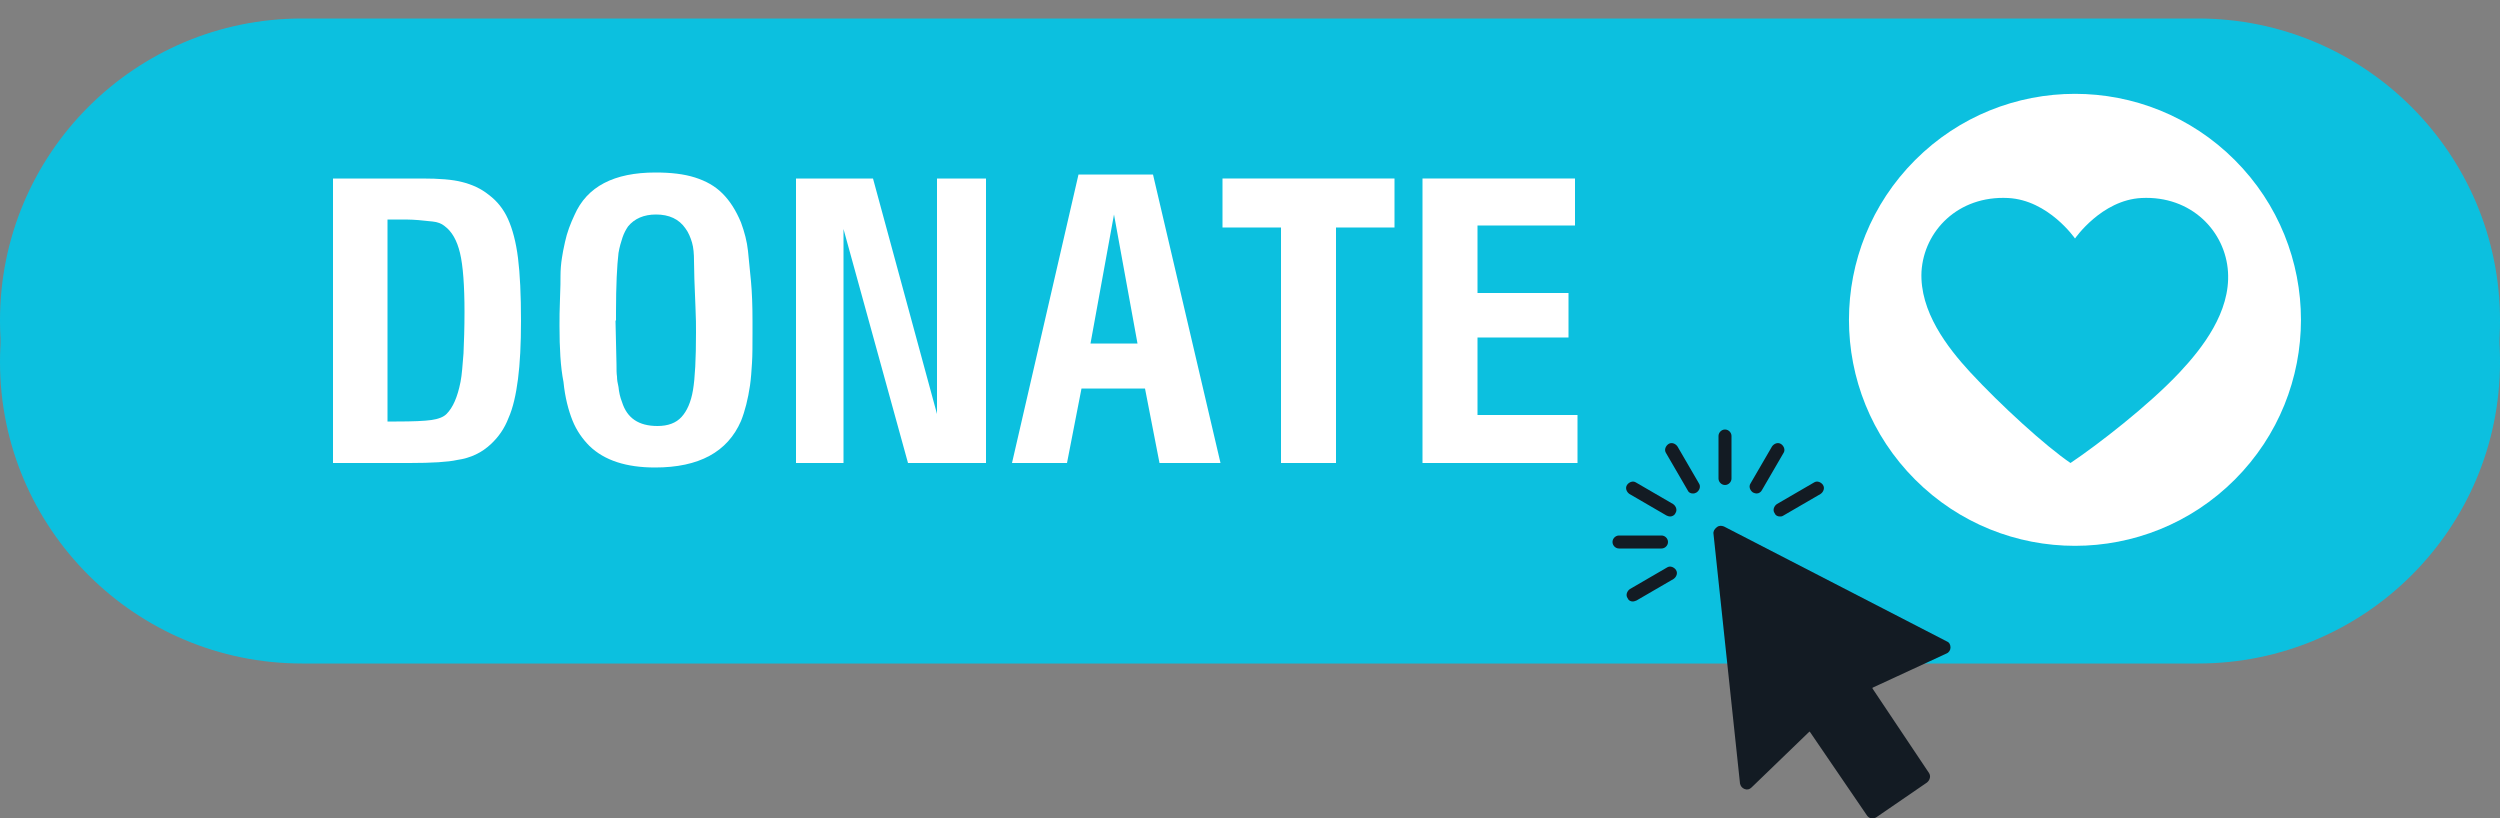
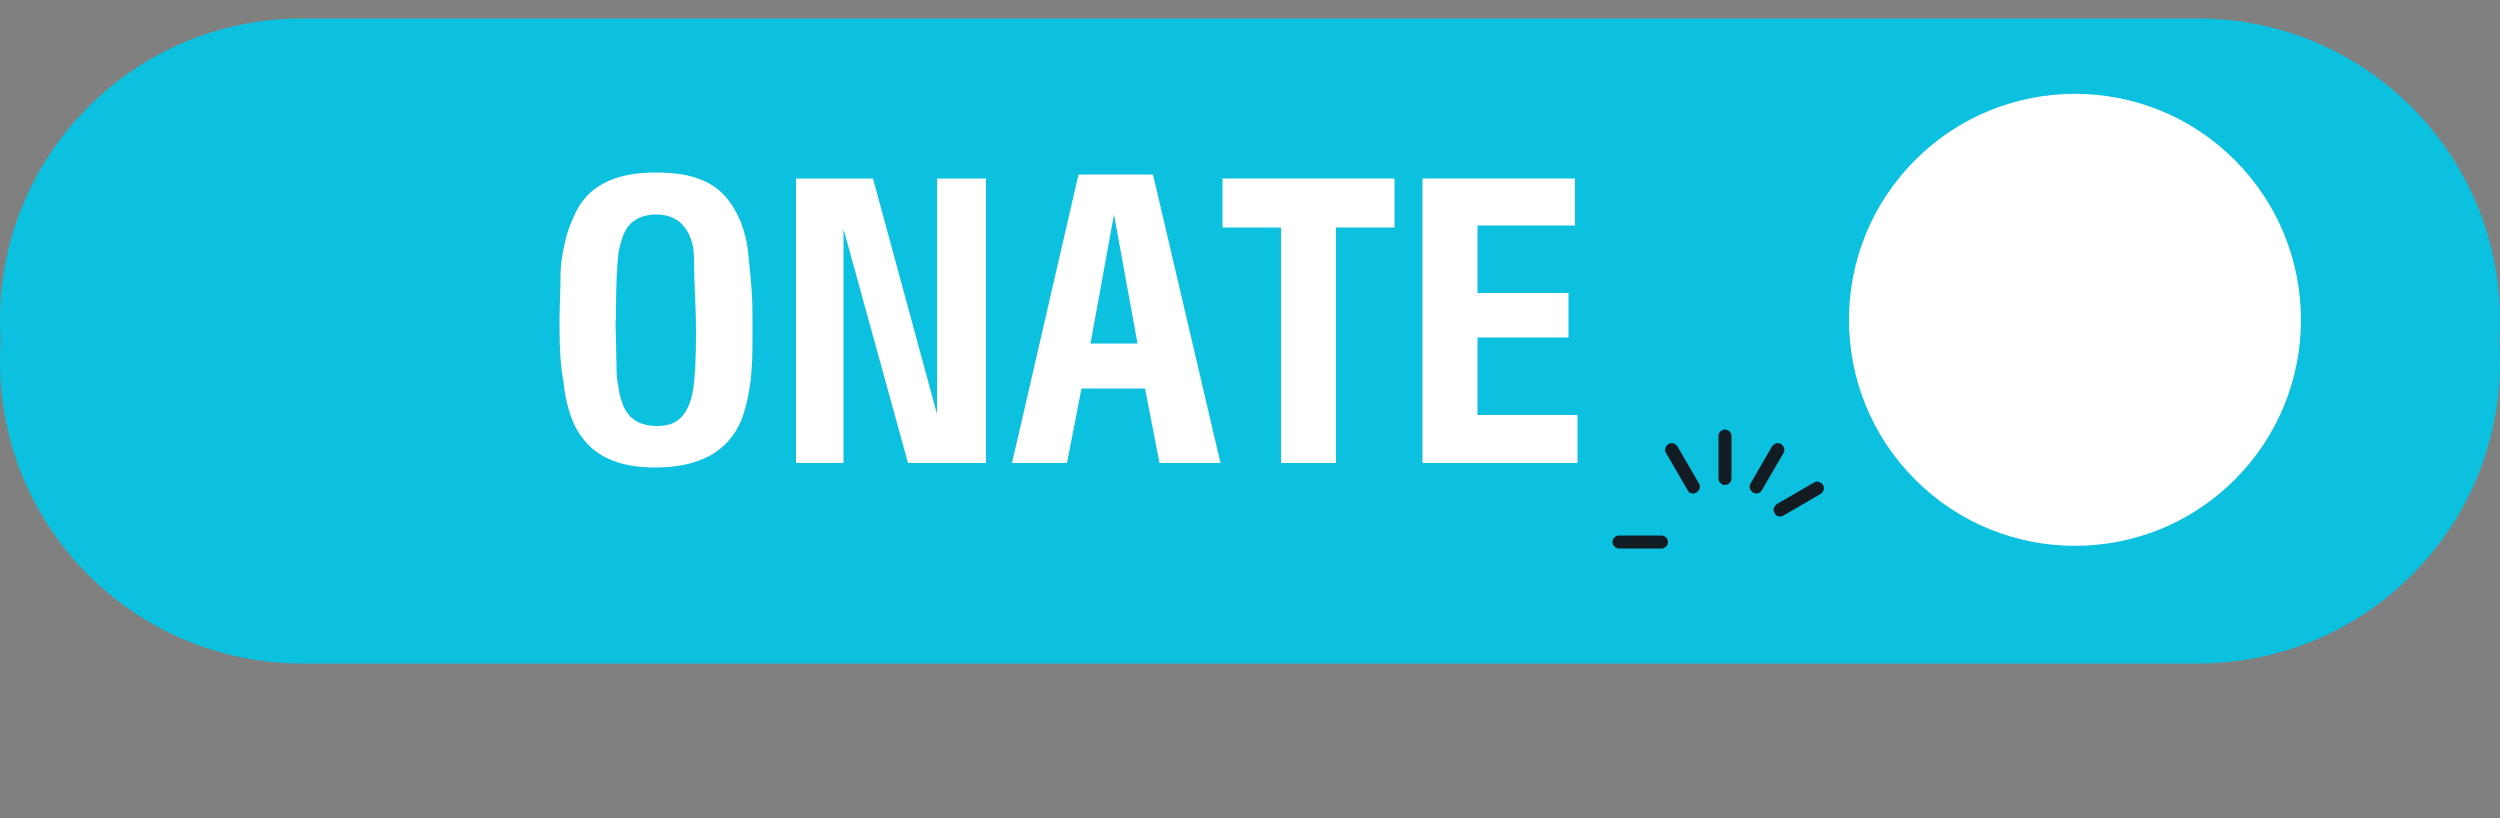
<svg xmlns="http://www.w3.org/2000/svg" fill="#000000" height="163.7" preserveAspectRatio="xMidYMid meet" version="1" viewBox="0.0 166.3 500.0 163.7" width="500" zoomAndPan="magnify">
  <rect x="0.0" y="166.3" width="500.0" height="163.7" fill="#808080" stroke="none" />
  <g>
    <g>
      <g id="change1_1">
        <path d="M439.6,299H60.4C27.1,299,0,272,0,238.7v0c0-33.3,27-60.4,60.4-60.4h379.2c33.3,0,60.4,27,60.4,60.4v0 C500,272,473,299,439.6,299z" fill="#0cc0df" />
      </g>
      <g id="change2_1">
        <path d="M439.6,290.7H60.4C27,290.7,0,263.7,0,230.4v0C0,197,27,170,60.4,170h379.2c33.3,0,60.4,27,60.4,60.4v0 C500,263.7,472.9,290.7,439.6,290.7z" fill="#0cc0df" />
      </g>
      <g fill="#ffffff" id="change3_1">
-         <path d="M66.6,258.9V202h17.8c3.4,0,6.1,0.2,8,0.7c2,0.5,3.8,1.3,5.4,2.6c1.6,1.2,2.9,2.8,3.8,4.8 c0.9,2,1.6,4.6,2,7.8c0.4,3.2,0.6,7.4,0.6,12.6c0,4.6-0.2,8.5-0.6,11.6c-0.4,3.1-1,5.8-1.9,7.8c-0.8,2.1-2,3.8-3.5,5.2 c-1.8,1.7-4,2.8-6.8,3.2c-1.8,0.4-5,0.6-9.5,0.6H66.6z M77.5,250.6h1.8c3.3,0,5.6-0.1,7-0.3c1.4-0.2,2.4-0.6,3-1.2 c1.3-1.3,2.2-3.4,2.8-6.4c0.3-1.5,0.4-3.4,0.6-5.7c0.1-2.3,0.2-5.1,0.2-8.3c0-5.3-0.3-9.3-0.9-11.8c-0.6-2.5-1.6-4.3-3.1-5.4 c-0.6-0.5-1.4-0.8-2.4-0.9c-0.9-0.1-2-0.2-3.1-0.3c-1.1-0.1-2.5-0.1-4.1-0.1h-1.8V250.6z" />
        <path d="M111.9,231.5c0-1.4,0-3.3,0.1-5.5c0.1-2.2,0.1-3.7,0.1-4.5c0-1.2,0.1-2.5,0.3-3.7c0.1-0.7,0.3-1.8,0.6-3.1 c0.4-1.9,1.1-3.7,1.9-5.4c2.5-5.7,7.9-8.5,16.2-8.5c3.1,0,5.7,0.3,7.9,1c2.2,0.7,4,1.7,5.5,3.2c1.5,1.5,2.7,3.4,3.7,5.8 c0.7,1.9,1.2,3.8,1.4,5.7c0.2,1.9,0.4,3.9,0.6,6.1c0.2,2.2,0.3,4.8,0.3,7.8v2.7c0,2.2,0,4.2-0.1,5.8c-0.1,1.6-0.2,3.1-0.4,4.5 c-0.4,2.7-1,5.1-1.8,7.1c-2.7,6.2-8.4,9.3-17.2,9.3c-5.7,0-10.1-1.4-13.1-4.3c-1.4-1.4-2.6-3.1-3.4-5.1c-0.8-2-1.5-4.6-1.8-7.7 C112.1,239.7,111.9,235.9,111.9,231.5z M123.1,230.4l0.2,8.8c0,1,0,1.8,0.1,2.4c0,0.6,0.1,1.3,0.3,2.1c0.1,1,0.3,2,0.7,3 c1,3.2,3.3,4.8,7.1,4.8c2.1,0,3.7-0.6,4.8-1.8c1.1-1.2,1.9-3,2.3-5.4c0.4-2.4,0.6-6.2,0.6-11.5c0-1.3,0-3-0.1-4.9 c-0.2-4.6-0.3-7.7-0.3-9.4c0-1.4-0.1-2.7-0.4-3.7c-0.3-1-0.7-2-1.3-2.8c-1.3-1.9-3.3-2.8-5.9-2.8c-2.4,0-4.3,0.8-5.6,2.4 c-0.4,0.6-0.8,1.3-1.1,2.2c-0.3,0.9-0.6,1.9-0.8,3.1c-0.3,2.5-0.5,6.5-0.5,11.8V230.4z" />
        <path d="M159.2,258.9V202h15.4l12.8,47.1l0-47.1h9.8v56.9l-15.6,0l-12.9-46.8l0,46.8H159.2z" />
        <path d="M202.4,258.9l13.3-57.7h14.9l13.5,57.7h-12.2L229,244h-12.7l-2.9,14.9H202.4z M218.1,235h9.4l-4.7-25.8 L218.1,235z" />
        <path d="M256.2,258.9v-47.1h-11.7V202h34.4v9.8h-11.7v47.1H256.2z" />
        <path d="M284.5,258.9V202H315v9.4h-19.5v13.5h18.2v8.9h-18.2v15.5h20v9.6H284.5z" />
      </g>
      <g>
        <g id="change3_2">
          <circle cx="415" cy="230.3" fill="#ffffff" r="45.2" transform="rotate(-45.001 414.957 230.292)" />
        </g>
        <g id="change2_2">
-           <path d="M415,214c0,0,5.3-7.7,13.3-8.1c10-0.5,16.8,6.7,17.3,14.8c0.5,8-5.1,15.2-9.7,20.1 c-6.2,6.6-16.3,14.4-21.8,18.1c-5-3.4-13.9-11.5-20.1-18.2c-4.5-4.9-10.1-12.1-9.7-20.1c0.5-8.1,7.3-15.2,17.3-14.7 C409.7,206.3,415,214,415,214z" fill="#0cc0df" />
-         </g>
+           </g>
      </g>
    </g>
    <g>
      <g id="change4_1">
-         <path d="M374.5,330c-0.1,0-0.2,0-0.2,0c-0.4-0.1-0.7-0.3-0.9-0.6l-11.4-16.7c0-0.1-0.1-0.1-0.2,0l-11.5,11.1 c-0.4,0.4-0.9,0.5-1.4,0.3c-0.5-0.2-0.8-0.6-0.9-1.1l-5.3-49.9c-0.1-0.5,0.2-1,0.6-1.3l0.1-0.1c0.4-0.3,0.9-0.3,1.4-0.1l44.6,23 c0.5,0.2,0.7,0.7,0.7,1.2c0,0.5-0.3,1-0.8,1.2l-14.7,6.8c-0.1,0-0.1,0.1-0.1,0.2l11.3,16.9c0.4,0.6,0.2,1.4-0.4,1.9l-10.2,7 C375,329.9,374.7,330,374.5,330z" fill="#131b23" />
-       </g>
+         </g>
      <g>
        <g id="change4_6">
          <path d="M345,263.3c-0.7,0-1.3-0.6-1.3-1.3v-8.5c0-0.7,0.6-1.3,1.3-1.3c0.7,0,1.3,0.6,1.3,1.3v8.5 C346.3,262.7,345.7,263.3,345,263.3z" fill="#131b23" />
        </g>
        <g id="change4_7">
          <path d="M338.6,265c-0.5,0-0.9-0.2-1.1-0.7l-4.3-7.4c-0.4-0.6-0.1-1.4,0.5-1.8c0.6-0.4,1.4-0.1,1.8,0.5l4.3,7.4 c0.4,0.6,0.1,1.4-0.5,1.8C339.1,264.9,338.9,265,338.6,265z" fill="#131b23" />
        </g>
        <g id="change4_8">
-           <path d="M334,269.6c-0.2,0-0.5-0.1-0.7-0.2l-7.4-4.3c-0.6-0.4-0.9-1.2-0.5-1.8c0.4-0.6,1.2-0.9,1.8-0.5l7.4,4.3 c0.6,0.4,0.9,1.2,0.5,1.8C334.9,269.4,334.4,269.6,334,269.6z" fill="#131b23" />
-         </g>
+           </g>
        <g id="change4_3">
          <path d="M332.3,276h-8.5c-0.7,0-1.3-0.6-1.3-1.3c0-0.7,0.6-1.3,1.3-1.3h8.5c0.7,0,1.3,0.6,1.3,1.3 C333.6,275.4,333,276,332.3,276z" fill="#131b23" />
        </g>
        <g id="change4_2">
-           <path d="M326.6,286.6c-0.5,0-0.9-0.2-1.1-0.7c-0.4-0.6-0.1-1.4,0.5-1.8l7.4-4.3c0.6-0.4,1.4-0.1,1.8,0.5 c0.4,0.6,0.1,1.4-0.5,1.8l-7.4,4.3C327,286.5,326.8,286.6,326.6,286.6z" fill="#131b23" />
-         </g>
+           </g>
        <g id="change4_5">
          <path d="M356,269.6c-0.5,0-0.9-0.2-1.1-0.7c-0.4-0.6-0.1-1.4,0.5-1.8l7.4-4.3c0.6-0.4,1.4-0.1,1.8,0.5 c0.4,0.6,0.1,1.4-0.5,1.8l-7.4,4.3C356.4,269.6,356.2,269.6,356,269.6z" fill="#131b23" />
        </g>
        <g id="change4_4">
          <path d="M351.3,265c-0.2,0-0.5-0.1-0.7-0.2c-0.6-0.4-0.9-1.2-0.5-1.8l4.3-7.4c0.4-0.6,1.2-0.9,1.8-0.5 c0.6,0.4,0.9,1.2,0.5,1.8l-4.3,7.4C352.2,264.7,351.8,265,351.3,265z" fill="#131b23" />
        </g>
      </g>
    </g>
  </g>
</svg>